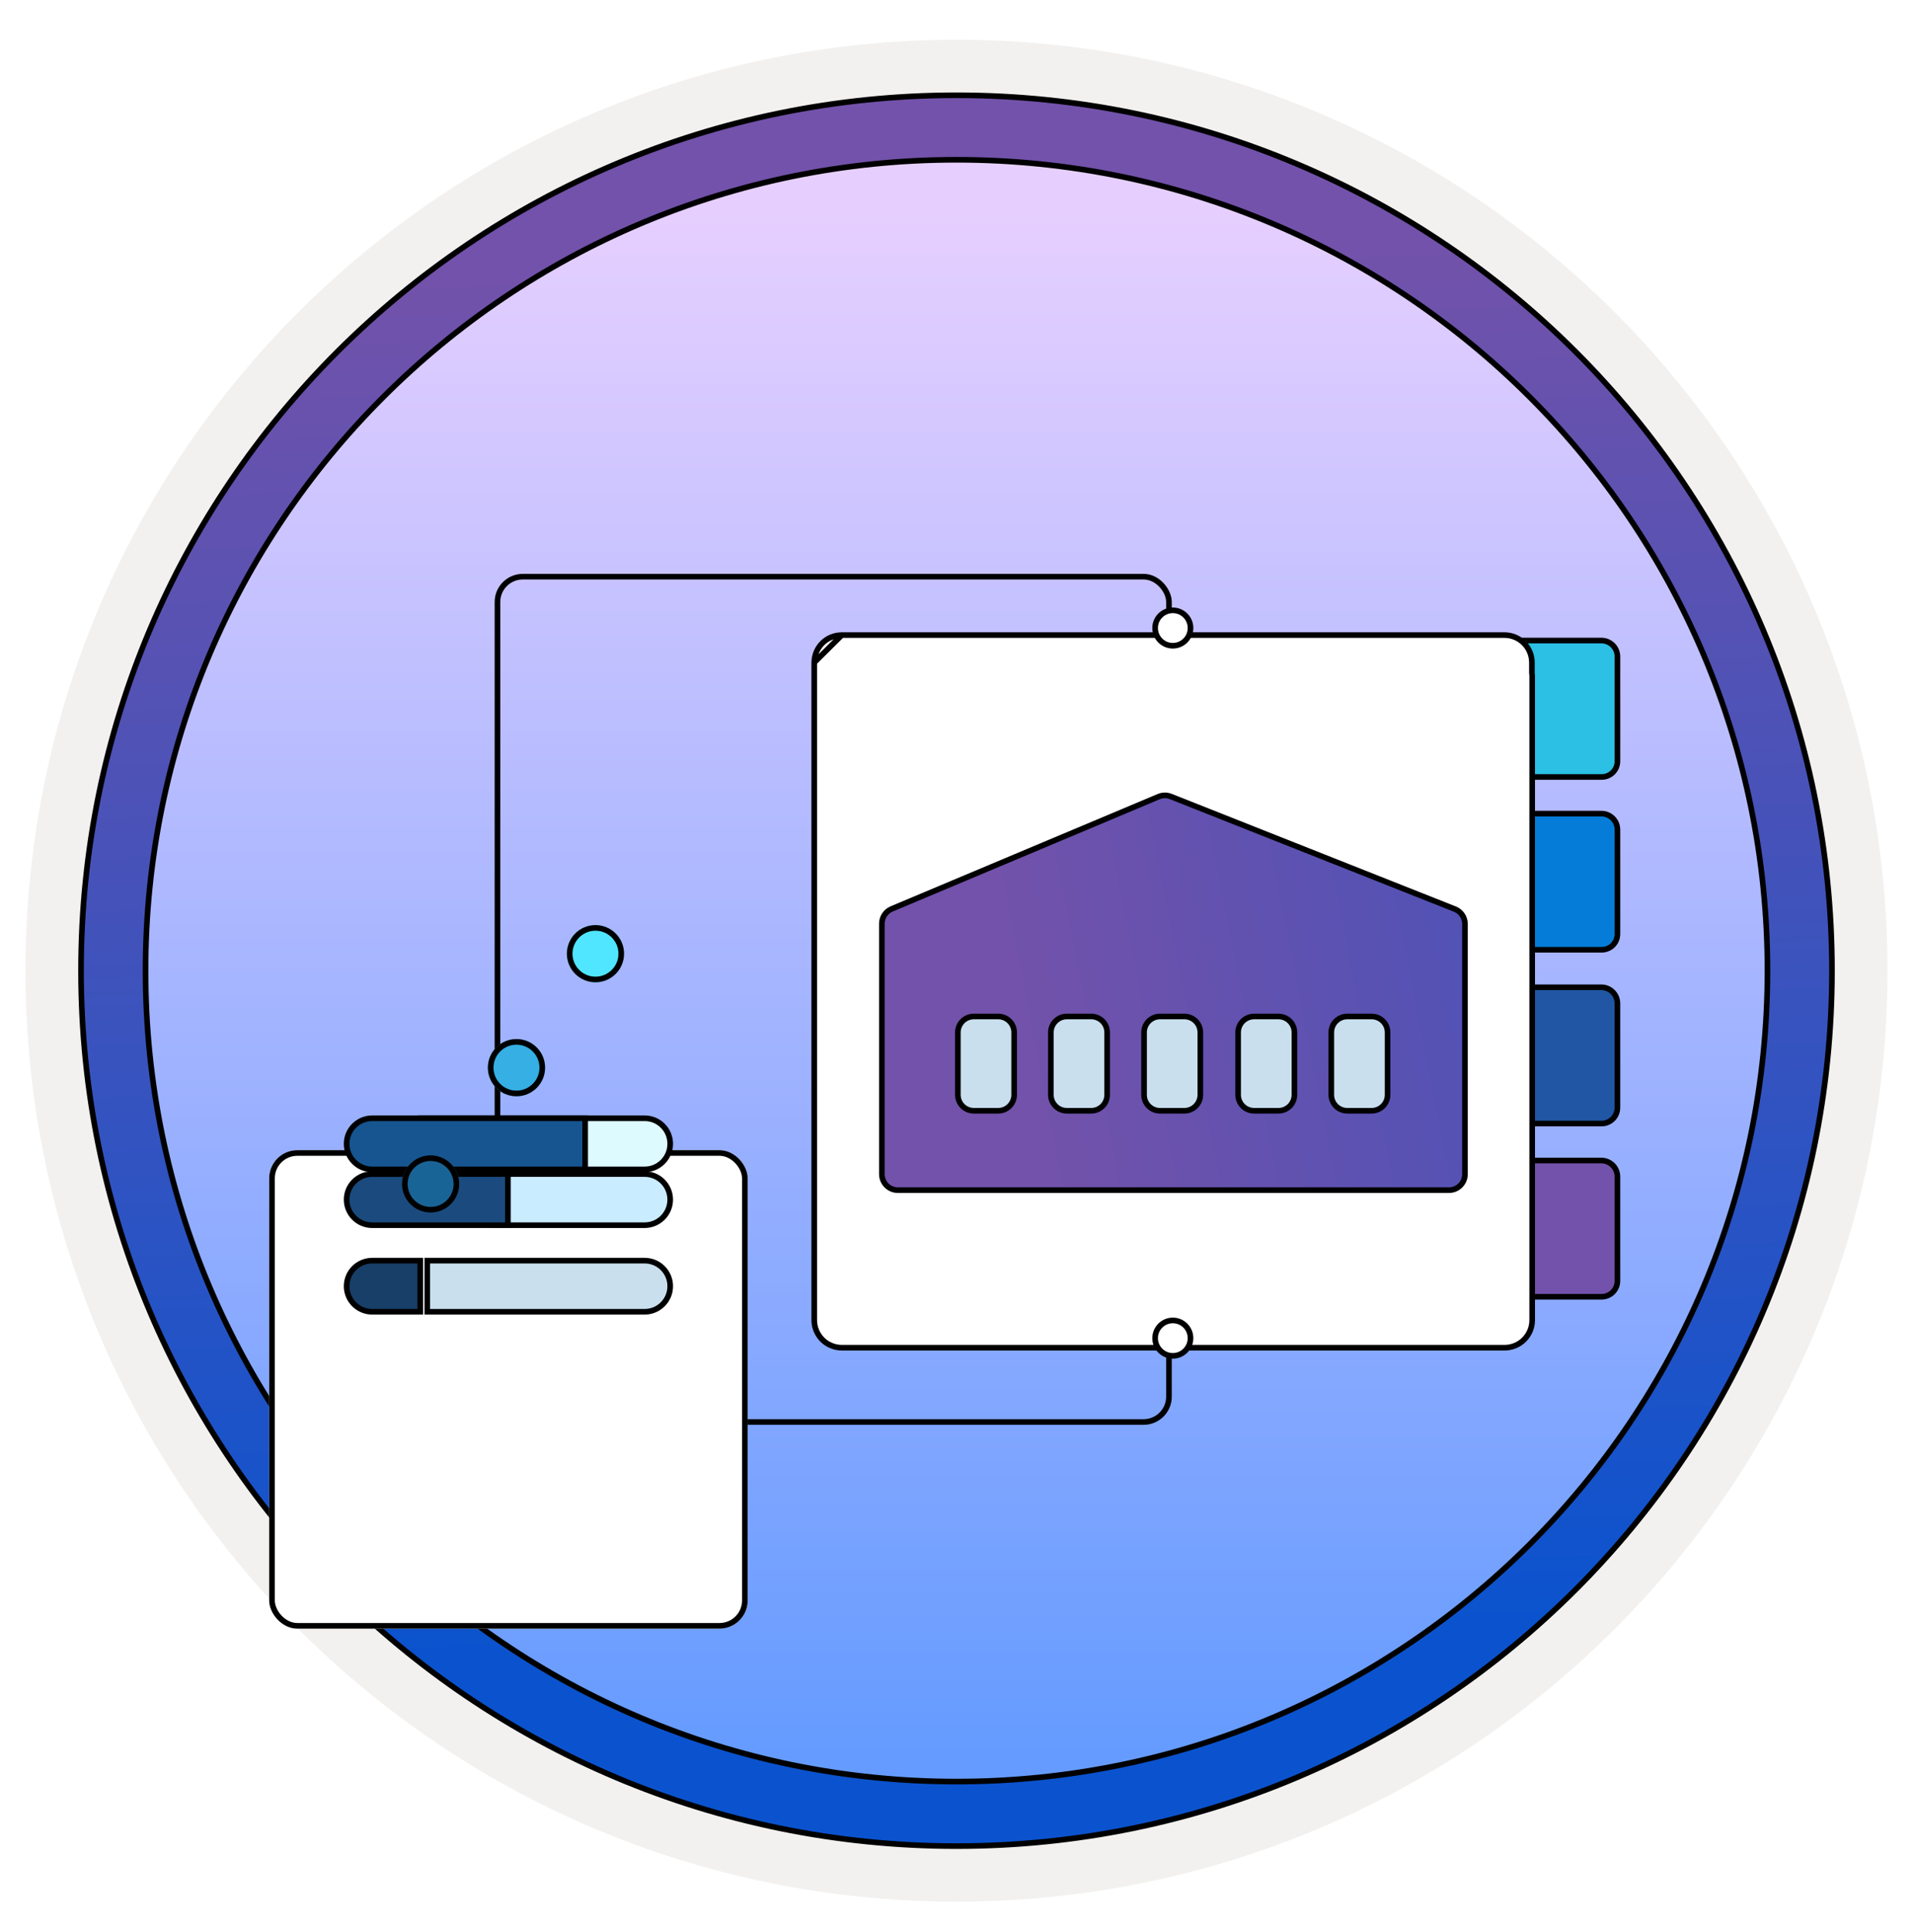
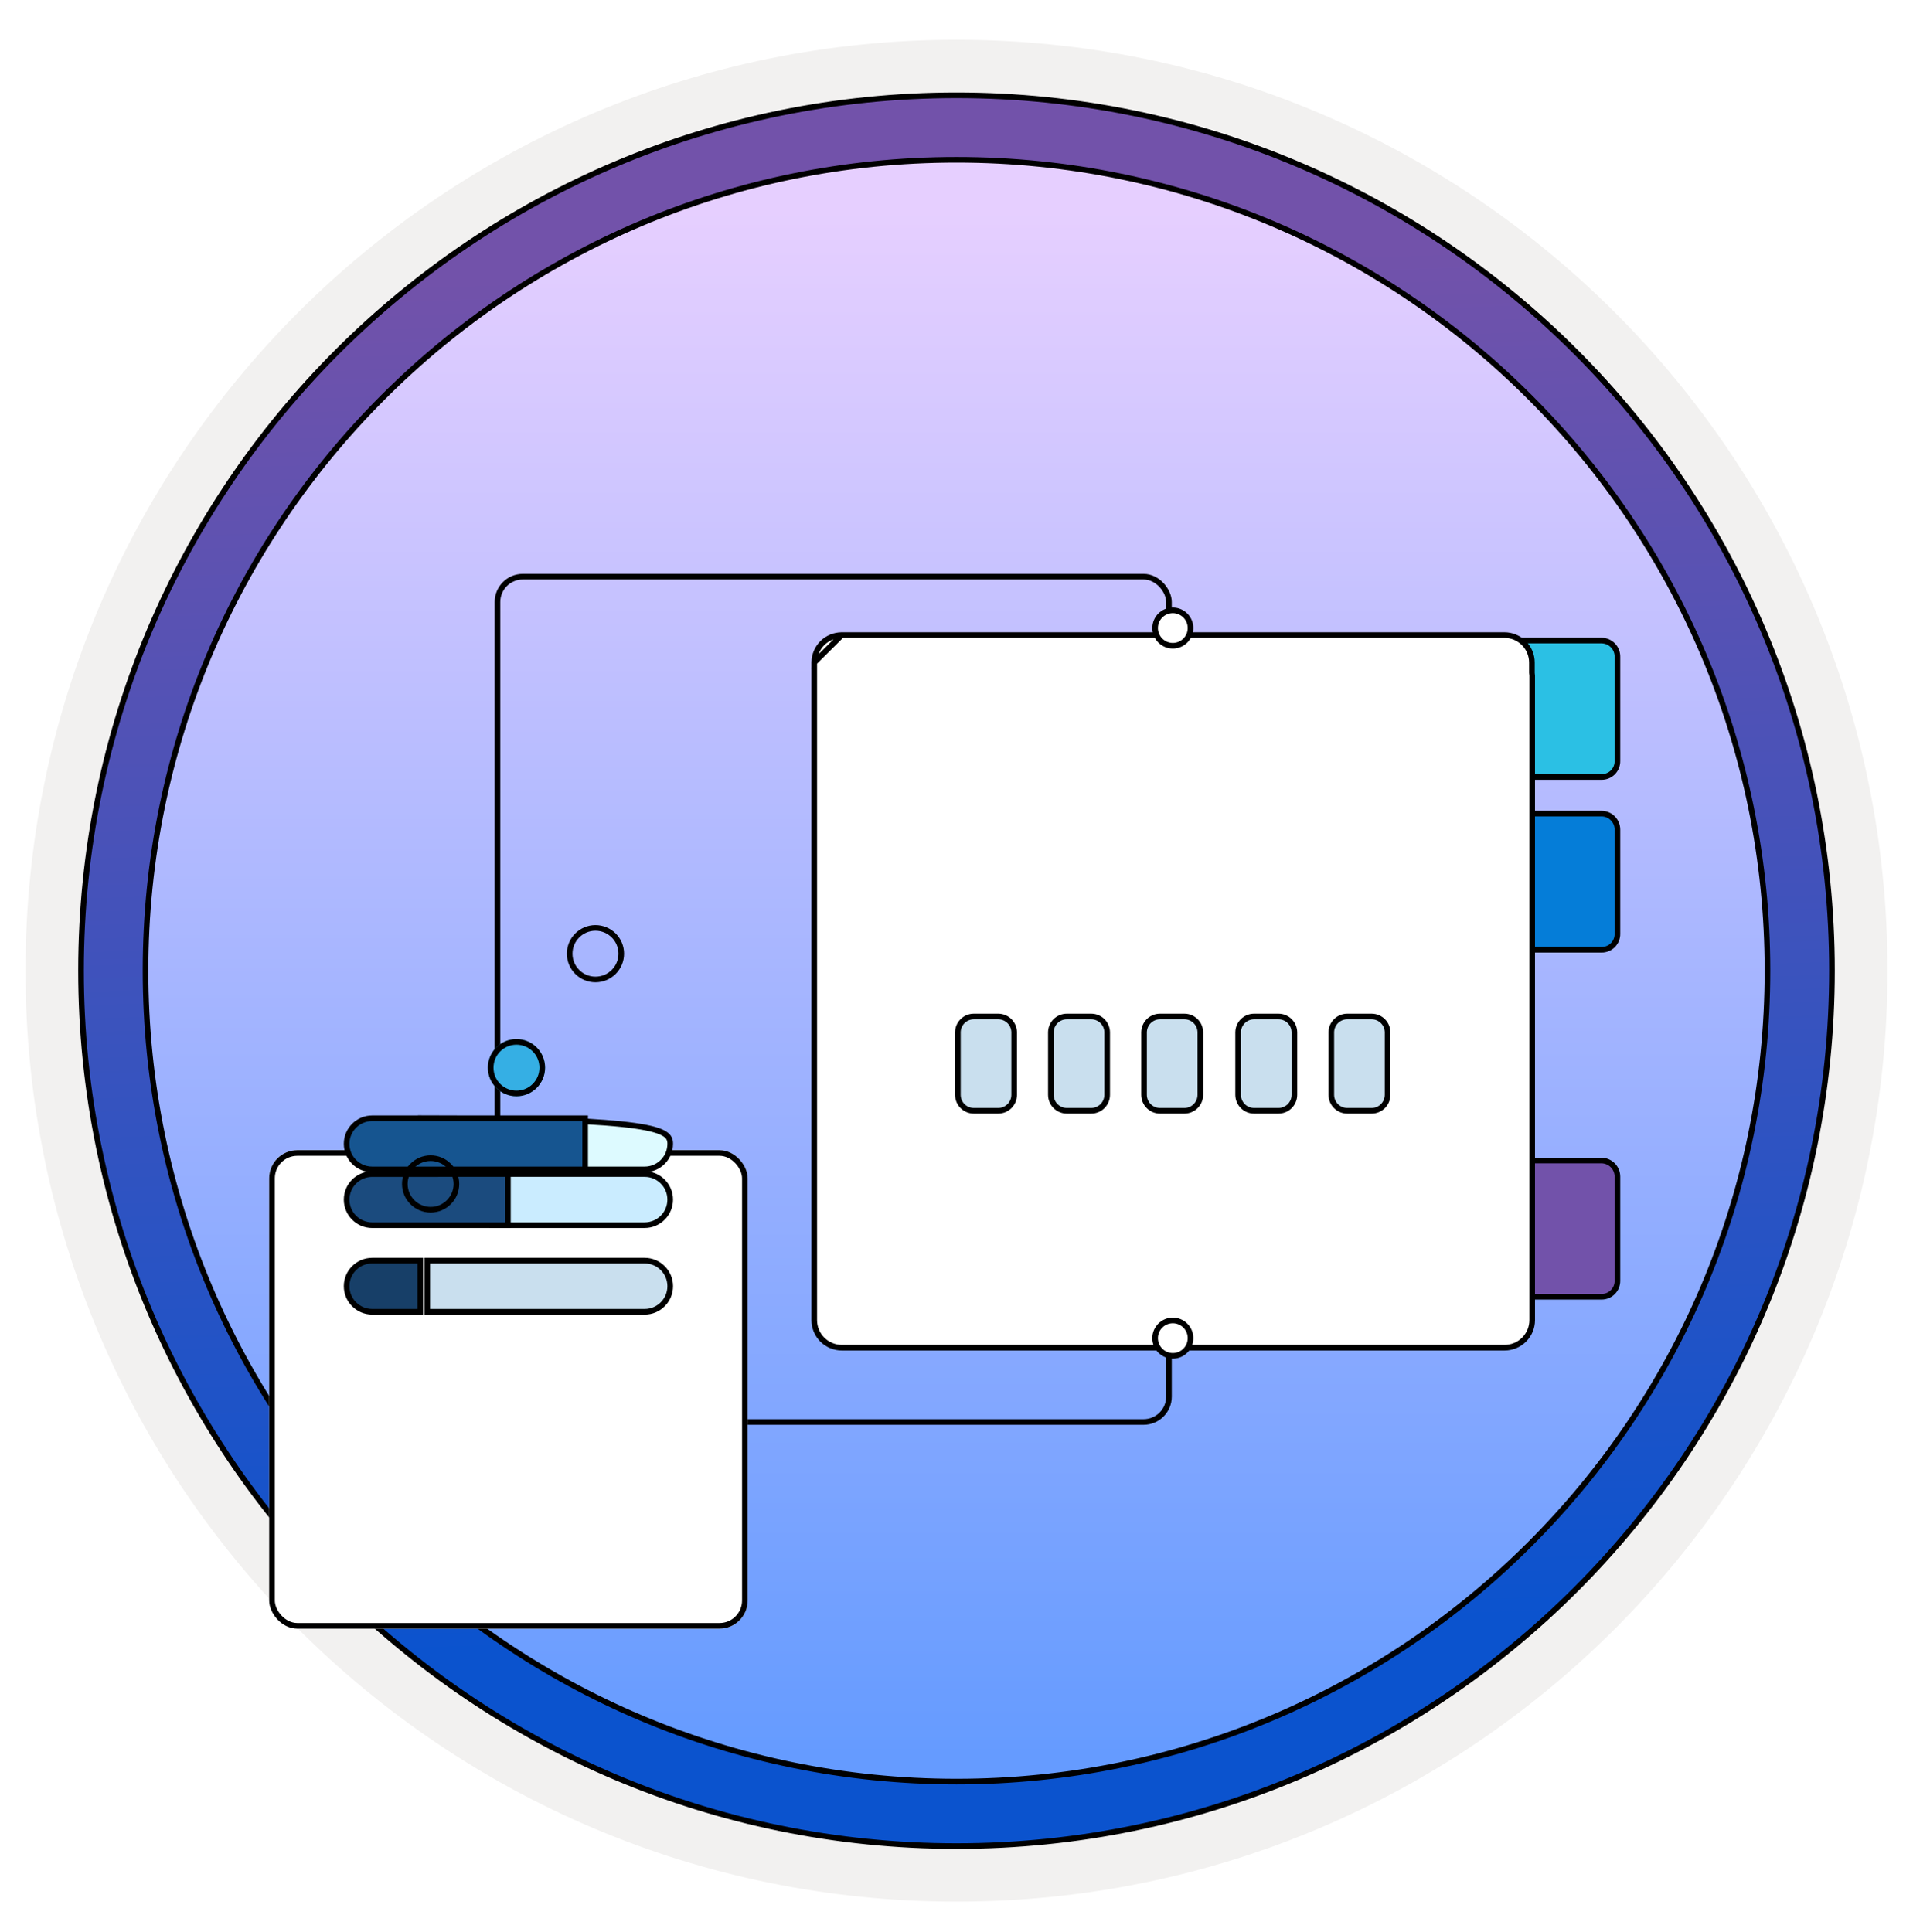
<svg xmlns="http://www.w3.org/2000/svg" width="102" height="103" viewBox="0 0 102 103" fill="none">
  <g clip-path="url(#clip0_2228_1850)">
    <path d="M51 98.57C25.15 98.57 4.19 77.62 4.19 51.76C4.19 25.9 25.15 4.95 51 4.95C76.85 4.95 97.81 25.91 97.81 51.76C97.81 77.61 76.85 98.57 51 98.57Z" fill="url(#paint0_linear_2228_1850)" />
    <path fill-rule="evenodd" clip-rule="evenodd" d="M96.9 51.76C96.9 77.11 76.35 97.66 51 97.66C25.65 97.66 5.1 77.11 5.1 51.76C5.1 26.41 25.65 5.86 51 5.86C76.35 5.86 96.9 26.41 96.9 51.76ZM51 2.12C78.42 2.12 100.64 24.34 100.64 51.76C100.64 79.18 78.41 101.4 51 101.4C23.58 101.4 1.36 79.17 1.36 51.76C1.36 24.34 23.58 2.12 51 2.12Z" fill="#F2F1F0" />
    <path d="M51 95C74.883 95 94.24 75.642 94.24 51.76C94.24 27.877 74.883 8.52 51 8.52C27.117 8.52 7.76 27.877 7.76 51.76C7.76 75.642 27.117 95 51 95ZM51 5.08C76.777 5.08 97.68 25.983 97.68 51.76C97.68 77.537 76.777 98.44 51 98.44C25.223 98.44 4.32 77.537 4.32 51.76C4.32 25.983 25.213 5.08 51 5.08Z" fill="url(#paint1_linear_2228_1850)" stroke="black" stroke-width="0.3" />
    <rect x="26.525" y="30.75" width="35.803" height="45.075" rx="1.35" stroke="black" stroke-width="0.3" />
    <path d="M80.44 64.87H67.878V65.957H80.44V64.87Z" fill="white" />
    <path d="M80.44 55.751H67.878V56.838H80.44V55.751Z" fill="white" />
    <path d="M80.44 46.623H67.878V47.71H80.44V46.623Z" fill="white" />
    <path d="M80.44 37.486H67.878V38.573H80.44V37.486Z" fill="white" />
    <path d="M85.397 41.431H85.396H76.314C76.202 41.431 76.092 41.408 75.988 41.366C75.885 41.323 75.791 41.26 75.712 41.181C75.632 41.102 75.57 41.008 75.527 40.904C75.484 40.801 75.462 40.69 75.462 40.578V35.008C75.462 34.897 75.484 34.786 75.527 34.682C75.57 34.579 75.632 34.485 75.712 34.406C75.791 34.327 75.885 34.264 75.988 34.221C76.092 34.178 76.202 34.156 76.314 34.156H85.395C85.507 34.157 85.618 34.18 85.722 34.224C85.825 34.269 85.919 34.333 85.998 34.413C86.076 34.493 86.138 34.588 86.18 34.693C86.221 34.798 86.242 34.91 86.24 35.022L86.24 35.022V35.024V40.578H86.24L86.24 40.581C86.242 40.692 86.221 40.803 86.18 40.907C86.138 41.01 86.076 41.104 85.998 41.183C85.919 41.262 85.826 41.325 85.722 41.367C85.619 41.41 85.508 41.431 85.397 41.431Z" fill="#2BC0E4" stroke="black" stroke-width="0.3" />
-     <path d="M86.24 59.059L86.24 59.06C86.241 59.172 86.22 59.282 86.178 59.385C86.136 59.488 86.073 59.582 85.995 59.662C85.916 59.741 85.823 59.803 85.72 59.846C85.617 59.889 85.507 59.911 85.396 59.911H76.314C76.202 59.911 76.092 59.889 75.988 59.846C75.885 59.803 75.791 59.741 75.712 59.661C75.632 59.583 75.57 59.489 75.527 59.385C75.484 59.282 75.462 59.171 75.462 59.059V53.497C75.462 53.385 75.484 53.274 75.527 53.171C75.57 53.067 75.632 52.973 75.712 52.894C75.791 52.815 75.885 52.752 75.988 52.709C76.092 52.667 76.202 52.645 76.314 52.645H85.394C85.621 52.648 85.837 52.742 85.995 52.904C86.154 53.066 86.242 53.284 86.24 53.511V53.512L86.24 59.059Z" fill="#2056A3" stroke="black" stroke-width="0.3" />
    <path d="M85.397 50.644H85.396H76.314C76.202 50.644 76.092 50.621 75.988 50.579C75.885 50.536 75.791 50.473 75.712 50.394C75.632 50.315 75.57 50.221 75.527 50.117C75.484 50.014 75.462 49.903 75.462 49.791V44.237C75.462 44.125 75.484 44.015 75.527 43.911C75.57 43.807 75.632 43.714 75.712 43.635C75.791 43.555 75.885 43.492 75.988 43.45C76.092 43.407 76.202 43.385 76.314 43.385H85.395C85.62 43.387 85.834 43.477 85.992 43.637C86.151 43.797 86.24 44.012 86.24 44.237V49.791H86.24L86.24 49.794C86.242 49.905 86.221 50.016 86.18 50.12C86.138 50.223 86.076 50.317 85.998 50.396C85.919 50.475 85.826 50.538 85.722 50.58C85.619 50.623 85.508 50.644 85.397 50.644Z" fill="#057DD8" stroke="black" stroke-width="0.3" />
    <path d="M86.24 68.296L86.24 68.297C86.241 68.408 86.22 68.519 86.178 68.622C86.136 68.725 86.073 68.819 85.995 68.898C85.916 68.978 85.823 69.041 85.72 69.083C85.618 69.126 85.507 69.148 85.396 69.148H76.314C76.202 69.148 76.091 69.126 75.988 69.083C75.885 69.04 75.791 68.977 75.712 68.898C75.632 68.819 75.57 68.725 75.527 68.622C75.484 68.519 75.462 68.407 75.462 68.296V62.733C75.462 62.622 75.484 62.511 75.527 62.408C75.57 62.304 75.633 62.21 75.712 62.131C75.79 62.052 75.885 61.989 75.988 61.946C76.091 61.904 76.202 61.882 76.314 61.882H85.394C85.62 61.886 85.835 61.978 85.993 62.138C86.151 62.299 86.24 62.516 86.24 62.742V62.742L86.24 68.296Z" fill="#7252AA" stroke="black" stroke-width="0.3" />
    <path d="M43.415 35.326H43.415C43.418 34.938 43.573 34.566 43.849 34.291C44.124 34.018 44.498 33.864 44.886 33.864L43.415 35.326ZM43.415 35.326V35.327V70.393C43.415 70.586 43.453 70.777 43.527 70.956C43.601 71.134 43.71 71.296 43.846 71.433C43.983 71.57 44.145 71.678 44.324 71.751C44.502 71.825 44.693 71.864 44.886 71.864H80.224C80.417 71.864 80.609 71.825 80.787 71.751C80.966 71.677 81.127 71.57 81.264 71.433C81.4 71.296 81.509 71.134 81.583 70.956C81.657 70.777 81.695 70.586 81.695 70.393V36.023C81.695 35.988 81.691 35.954 81.684 35.92C81.681 35.907 81.68 35.894 81.68 35.881V35.327C81.68 34.939 81.525 34.567 81.251 34.292C80.977 34.018 80.604 33.864 80.216 33.864H44.886L43.415 35.326Z" fill="white" stroke="black" stroke-width="0.3" />
-     <path d="M77.261 63.462H47.871C47.401 63.462 47.021 63.081 47.021 62.612V49.251C47.021 48.909 47.226 48.6 47.541 48.467L61.782 42.478C61.987 42.392 62.218 42.389 62.424 42.471L77.574 48.476C77.898 48.604 78.111 48.917 78.111 49.266V62.612C78.111 63.081 77.73 63.462 77.261 63.462Z" fill="url(#paint2_linear_2228_1850)" stroke="black" stroke-width="0.3" />
    <path d="M53.224 59.229H51.923C51.454 59.229 51.073 58.849 51.073 58.379V55.052C51.073 54.583 51.454 54.202 51.923 54.202H53.224C53.693 54.202 54.074 54.583 54.074 55.052V58.379C54.074 58.849 53.693 59.229 53.224 59.229Z" fill="#C9DFEE" stroke="black" stroke-width="0.3" />
    <path d="M63.151 59.229H61.85C61.38 59.229 61 58.849 61 58.379V55.052C61 54.583 61.38 54.202 61.85 54.202H63.151C63.62 54.202 64.001 54.583 64.001 55.052V58.379C64.001 58.849 63.62 59.229 63.151 59.229Z" fill="#C9DFEE" stroke="black" stroke-width="0.3" />
    <path d="M58.183 59.229H56.882C56.413 59.229 56.032 58.849 56.032 58.379V55.052C56.032 54.583 56.413 54.202 56.882 54.202H58.183C58.653 54.202 59.033 54.583 59.033 55.052V58.379C59.033 58.849 58.653 59.229 58.183 59.229Z" fill="#C9DFEE" stroke="black" stroke-width="0.3" />
    <path d="M68.167 59.229H66.867C66.397 59.229 66.016 58.849 66.016 58.379V55.052C66.016 54.583 66.397 54.202 66.867 54.202H68.167C68.637 54.202 69.017 54.583 69.017 55.052V58.379C69.017 58.849 68.637 59.229 68.167 59.229Z" fill="#C9DFEE" stroke="black" stroke-width="0.3" />
    <path d="M73.135 59.229H71.834C71.365 59.229 70.984 58.849 70.984 58.379V55.052C70.984 54.583 71.365 54.202 71.834 54.202H73.135C73.604 54.202 73.985 54.583 73.985 55.052V58.379C73.985 58.849 73.604 59.229 73.135 59.229Z" fill="#C9DFEE" stroke="black" stroke-width="0.3" />
    <g filter="url(#filter0_ddddd_2228_1850)">
      <rect x="14.353" y="40.331" width="25.513" height="25.513" rx="1.5" fill="white" />
      <rect x="14.503" y="40.481" width="25.213" height="25.213" rx="1.35" stroke="black" stroke-width="0.3" />
    </g>
    <g filter="url(#filter1_ddddd_2228_1850)">
-       <path d="M34.373 48.3H22.434V45.573H34.373C35.126 45.573 35.736 46.183 35.736 46.936C35.736 47.689 35.126 48.3 34.373 48.3Z" fill="#DDFAFF" stroke="black" stroke-width="0.3" />
+       <path d="M34.373 48.3H22.434V45.573C35.126 45.573 35.736 46.183 35.736 46.936C35.736 47.689 35.126 48.3 34.373 48.3Z" fill="#DDFAFF" stroke="black" stroke-width="0.3" />
      <path d="M31.2 45.573V48.3H19.846C19.093 48.3 18.482 47.689 18.482 46.936C18.482 46.183 19.093 45.573 19.846 45.573H31.2Z" fill="#165590" stroke="black" stroke-width="0.3" />
    </g>
    <g filter="url(#filter2_ddddd_2228_1850)">
      <path d="M34.372 54.398H26.256V51.671H34.372C35.125 51.671 35.735 52.281 35.735 53.034C35.735 53.787 35.125 54.398 34.372 54.398Z" fill="#CAECFF" stroke="black" stroke-width="0.3" />
      <path d="M27.082 51.671V54.398L19.846 54.399C19.093 54.399 18.482 53.788 18.482 53.035C18.482 52.282 19.092 51.672 19.845 51.672L27.082 51.671Z" fill="#1B4B7E" stroke="black" stroke-width="0.3" />
    </g>
    <g filter="url(#filter3_ddddd_2228_1850)">
      <path d="M34.373 60.577H22.782V57.85H34.373C35.126 57.85 35.736 58.46 35.736 59.213C35.736 59.966 35.126 60.577 34.373 60.577Z" fill="#C9DFEE" stroke="black" stroke-width="0.3" />
      <path d="M22.408 60.577L19.846 60.577C19.093 60.577 18.482 59.966 18.482 59.213C18.482 58.46 19.093 57.85 19.846 57.85L22.408 57.85V60.577Z" fill="#173F68" stroke="black" stroke-width="0.3" />
    </g>
    <g filter="url(#filter4_dddddi_2228_1850)">
      <circle cx="27.226" cy="53.026" r="1.525" fill="#35AFE4" />
      <circle cx="27.226" cy="53.026" r="1.375" stroke="black" stroke-width="0.3" />
    </g>
    <g filter="url(#filter5_dddddi_2228_1850)">
-       <circle cx="22.648" cy="59.227" r="1.525" fill="#196497" />
      <circle cx="22.648" cy="59.227" r="1.375" stroke="black" stroke-width="0.3" />
    </g>
    <g filter="url(#filter6_dddddi_2228_1850)">
-       <circle cx="31.438" cy="46.949" r="1.525" fill="#50E6FF" />
      <circle cx="31.438" cy="46.949" r="1.375" stroke="black" stroke-width="0.3" />
    </g>
    <circle cx="62.534" cy="33.489" r="0.944" fill="white" stroke="black" stroke-width="0.3" />
    <circle cx="62.534" cy="71.354" r="0.944" fill="white" stroke="black" stroke-width="0.3" />
  </g>
  <defs>
    <filter id="filter0_ddddd_2228_1850" x="10.353" y="39.331" width="33.513" height="41.513" filterUnits="userSpaceOnUse" color-interpolation-filters="sRGB">
      <feFlood flood-opacity="0" result="BackgroundImageFix" />
      <feColorMatrix in="SourceAlpha" type="matrix" values="0 0 0 0 0 0 0 0 0 0 0 0 0 0 0 0 0 0 127 0" result="hardAlpha" />
      <feOffset />
      <feColorMatrix type="matrix" values="0 0 0 0 0 0 0 0 0 0 0 0 0 0 0 0 0 0 0.1 0" />
      <feBlend mode="normal" in2="BackgroundImageFix" result="effect1_dropShadow_2228_1850" />
      <feColorMatrix in="SourceAlpha" type="matrix" values="0 0 0 0 0 0 0 0 0 0 0 0 0 0 0 0 0 0 127 0" result="hardAlpha" />
      <feOffset dy="1" />
      <feGaussianBlur stdDeviation="1" />
      <feColorMatrix type="matrix" values="0 0 0 0 0 0 0 0 0 0 0 0 0 0 0 0 0 0 0.1 0" />
      <feBlend mode="normal" in2="effect1_dropShadow_2228_1850" result="effect2_dropShadow_2228_1850" />
      <feColorMatrix in="SourceAlpha" type="matrix" values="0 0 0 0 0 0 0 0 0 0 0 0 0 0 0 0 0 0 127 0" result="hardAlpha" />
      <feOffset dy="3" />
      <feGaussianBlur stdDeviation="1.5" />
      <feColorMatrix type="matrix" values="0 0 0 0 0 0 0 0 0 0 0 0 0 0 0 0 0 0 0.09 0" />
      <feBlend mode="normal" in2="effect2_dropShadow_2228_1850" result="effect3_dropShadow_2228_1850" />
      <feColorMatrix in="SourceAlpha" type="matrix" values="0 0 0 0 0 0 0 0 0 0 0 0 0 0 0 0 0 0 127 0" result="hardAlpha" />
      <feOffset dy="6" />
      <feGaussianBlur stdDeviation="2" />
      <feColorMatrix type="matrix" values="0 0 0 0 0 0 0 0 0 0 0 0 0 0 0 0 0 0 0.05 0" />
      <feBlend mode="normal" in2="effect3_dropShadow_2228_1850" result="effect4_dropShadow_2228_1850" />
      <feColorMatrix in="SourceAlpha" type="matrix" values="0 0 0 0 0 0 0 0 0 0 0 0 0 0 0 0 0 0 127 0" result="hardAlpha" />
      <feOffset dy="11" />
      <feGaussianBlur stdDeviation="2" />
      <feColorMatrix type="matrix" values="0 0 0 0 0 0 0 0 0 0 0 0 0 0 0 0 0 0 0.01 0" />
      <feBlend mode="normal" in2="effect4_dropShadow_2228_1850" result="effect5_dropShadow_2228_1850" />
      <feBlend mode="normal" in="SourceGraphic" in2="effect5_dropShadow_2228_1850" result="shape" />
    </filter>
    <filter id="filter1_ddddd_2228_1850" x="15.209" y="43.861" width="23.801" height="15.521" filterUnits="userSpaceOnUse" color-interpolation-filters="sRGB">
      <feFlood flood-opacity="0" result="BackgroundImageFix" />
      <feColorMatrix in="SourceAlpha" type="matrix" values="0 0 0 0 0 0 0 0 0 0 0 0 0 0 0 0 0 0 127 0" result="hardAlpha" />
      <feOffset />
      <feColorMatrix type="matrix" values="0 0 0 0 0 0 0 0 0 0 0 0 0 0 0 0 0 0 0.1 0" />
      <feBlend mode="normal" in2="BackgroundImageFix" result="effect1_dropShadow_2228_1850" />
      <feColorMatrix in="SourceAlpha" type="matrix" values="0 0 0 0 0 0 0 0 0 0 0 0 0 0 0 0 0 0 127 0" result="hardAlpha" />
      <feOffset />
      <feGaussianBlur stdDeviation="0.781" />
      <feColorMatrix type="matrix" values="0 0 0 0 0 0 0 0 0 0 0 0 0 0 0 0 0 0 0.1 0" />
      <feBlend mode="normal" in2="effect1_dropShadow_2228_1850" result="effect2_dropShadow_2228_1850" />
      <feColorMatrix in="SourceAlpha" type="matrix" values="0 0 0 0 0 0 0 0 0 0 0 0 0 0 0 0 0 0 127 0" result="hardAlpha" />
      <feOffset dy="1.562" />
      <feGaussianBlur stdDeviation="0.781" />
      <feColorMatrix type="matrix" values="0 0 0 0 0 0 0 0 0 0 0 0 0 0 0 0 0 0 0.09 0" />
      <feBlend mode="normal" in2="effect2_dropShadow_2228_1850" result="effect3_dropShadow_2228_1850" />
      <feColorMatrix in="SourceAlpha" type="matrix" values="0 0 0 0 0 0 0 0 0 0 0 0 0 0 0 0 0 0 127 0" result="hardAlpha" />
      <feOffset dy="4.685" />
      <feGaussianBlur stdDeviation="1.562" />
      <feColorMatrix type="matrix" values="0 0 0 0 0 0 0 0 0 0 0 0 0 0 0 0 0 0 0.05 0" />
      <feBlend mode="normal" in2="effect3_dropShadow_2228_1850" result="effect4_dropShadow_2228_1850" />
      <feColorMatrix in="SourceAlpha" type="matrix" values="0 0 0 0 0 0 0 0 0 0 0 0 0 0 0 0 0 0 127 0" result="hardAlpha" />
      <feOffset dy="7.809" />
      <feGaussianBlur stdDeviation="1.562" />
      <feColorMatrix type="matrix" values="0 0 0 0 0 0 0 0 0 0 0 0 0 0 0 0 0 0 0.01 0" />
      <feBlend mode="normal" in2="effect4_dropShadow_2228_1850" result="effect5_dropShadow_2228_1850" />
      <feBlend mode="normal" in="SourceGraphic" in2="effect5_dropShadow_2228_1850" result="shape" />
    </filter>
    <filter id="filter2_ddddd_2228_1850" x="16.77" y="49.959" width="20.677" height="12.399" filterUnits="userSpaceOnUse" color-interpolation-filters="sRGB">
      <feFlood flood-opacity="0" result="BackgroundImageFix" />
      <feColorMatrix in="SourceAlpha" type="matrix" values="0 0 0 0 0 0 0 0 0 0 0 0 0 0 0 0 0 0 127 0" result="hardAlpha" />
      <feOffset />
      <feColorMatrix type="matrix" values="0 0 0 0 0 0 0 0 0 0 0 0 0 0 0 0 0 0 0.1 0" />
      <feBlend mode="normal" in2="BackgroundImageFix" result="effect1_dropShadow_2228_1850" />
      <feColorMatrix in="SourceAlpha" type="matrix" values="0 0 0 0 0 0 0 0 0 0 0 0 0 0 0 0 0 0 127 0" result="hardAlpha" />
      <feOffset />
      <feGaussianBlur stdDeviation="0.781" />
      <feColorMatrix type="matrix" values="0 0 0 0 0 0 0 0 0 0 0 0 0 0 0 0 0 0 0.1 0" />
      <feBlend mode="normal" in2="effect1_dropShadow_2228_1850" result="effect2_dropShadow_2228_1850" />
      <feColorMatrix in="SourceAlpha" type="matrix" values="0 0 0 0 0 0 0 0 0 0 0 0 0 0 0 0 0 0 127 0" result="hardAlpha" />
      <feOffset dy="1.562" />
      <feGaussianBlur stdDeviation="0.781" />
      <feColorMatrix type="matrix" values="0 0 0 0 0 0 0 0 0 0 0 0 0 0 0 0 0 0 0.09 0" />
      <feBlend mode="normal" in2="effect2_dropShadow_2228_1850" result="effect3_dropShadow_2228_1850" />
      <feColorMatrix in="SourceAlpha" type="matrix" values="0 0 0 0 0 0 0 0 0 0 0 0 0 0 0 0 0 0 127 0" result="hardAlpha" />
      <feOffset dy="3.124" />
      <feGaussianBlur stdDeviation="0.781" />
      <feColorMatrix type="matrix" values="0 0 0 0 0 0 0 0 0 0 0 0 0 0 0 0 0 0 0.05 0" />
      <feBlend mode="normal" in2="effect3_dropShadow_2228_1850" result="effect4_dropShadow_2228_1850" />
      <feColorMatrix in="SourceAlpha" type="matrix" values="0 0 0 0 0 0 0 0 0 0 0 0 0 0 0 0 0 0 127 0" result="hardAlpha" />
      <feOffset dy="6.247" />
      <feGaussianBlur stdDeviation="0.781" />
      <feColorMatrix type="matrix" values="0 0 0 0 0 0 0 0 0 0 0 0 0 0 0 0 0 0 0.01 0" />
      <feBlend mode="normal" in2="effect4_dropShadow_2228_1850" result="effect5_dropShadow_2228_1850" />
      <feBlend mode="normal" in="SourceGraphic" in2="effect5_dropShadow_2228_1850" result="shape" />
    </filter>
    <filter id="filter3_ddddd_2228_1850" x="16.77" y="57.7" width="20.678" height="9.274" filterUnits="userSpaceOnUse" color-interpolation-filters="sRGB">
      <feFlood flood-opacity="0" result="BackgroundImageFix" />
      <feColorMatrix in="SourceAlpha" type="matrix" values="0 0 0 0 0 0 0 0 0 0 0 0 0 0 0 0 0 0 127 0" result="hardAlpha" />
      <feOffset />
      <feColorMatrix type="matrix" values="0 0 0 0 0 0 0 0 0 0 0 0 0 0 0 0 0 0 0.1 0" />
      <feBlend mode="normal" in2="BackgroundImageFix" result="effect1_dropShadow_2228_1850" />
      <feColorMatrix in="SourceAlpha" type="matrix" values="0 0 0 0 0 0 0 0 0 0 0 0 0 0 0 0 0 0 127 0" result="hardAlpha" />
      <feOffset />
      <feColorMatrix type="matrix" values="0 0 0 0 0 0 0 0 0 0 0 0 0 0 0 0 0 0 0.1 0" />
      <feBlend mode="normal" in2="effect1_dropShadow_2228_1850" result="effect2_dropShadow_2228_1850" />
      <feColorMatrix in="SourceAlpha" type="matrix" values="0 0 0 0 0 0 0 0 0 0 0 0 0 0 0 0 0 0 127 0" result="hardAlpha" />
      <feOffset dy="1.562" />
      <feGaussianBlur stdDeviation="0.781" />
      <feColorMatrix type="matrix" values="0 0 0 0 0 0 0 0 0 0 0 0 0 0 0 0 0 0 0.09 0" />
      <feBlend mode="normal" in2="effect2_dropShadow_2228_1850" result="effect3_dropShadow_2228_1850" />
      <feColorMatrix in="SourceAlpha" type="matrix" values="0 0 0 0 0 0 0 0 0 0 0 0 0 0 0 0 0 0 127 0" result="hardAlpha" />
      <feOffset dy="3.124" />
      <feGaussianBlur stdDeviation="0.781" />
      <feColorMatrix type="matrix" values="0 0 0 0 0 0 0 0 0 0 0 0 0 0 0 0 0 0 0.05 0" />
      <feBlend mode="normal" in2="effect3_dropShadow_2228_1850" result="effect4_dropShadow_2228_1850" />
      <feColorMatrix in="SourceAlpha" type="matrix" values="0 0 0 0 0 0 0 0 0 0 0 0 0 0 0 0 0 0 127 0" result="hardAlpha" />
      <feOffset dy="4.685" />
      <feGaussianBlur stdDeviation="0.781" />
      <feColorMatrix type="matrix" values="0 0 0 0 0 0 0 0 0 0 0 0 0 0 0 0 0 0 0.01 0" />
      <feBlend mode="normal" in2="effect4_dropShadow_2228_1850" result="effect5_dropShadow_2228_1850" />
      <feBlend mode="normal" in="SourceGraphic" in2="effect5_dropShadow_2228_1850" result="shape" />
    </filter>
    <filter id="filter4_dddddi_2228_1850" x="24.139" y="49.939" width="6.174" height="7.736" filterUnits="userSpaceOnUse" color-interpolation-filters="sRGB">
      <feFlood flood-opacity="0" result="BackgroundImageFix" />
      <feColorMatrix in="SourceAlpha" type="matrix" values="0 0 0 0 0 0 0 0 0 0 0 0 0 0 0 0 0 0 127 0" result="hardAlpha" />
      <feOffset />
      <feColorMatrix type="matrix" values="0 0 0 0 0 0 0 0 0 0 0 0 0 0 0 0 0 0 0.1 0" />
      <feBlend mode="normal" in2="BackgroundImageFix" result="effect1_dropShadow_2228_1850" />
      <feColorMatrix in="SourceAlpha" type="matrix" values="0 0 0 0 0 0 0 0 0 0 0 0 0 0 0 0 0 0 127 0" result="hardAlpha" />
      <feOffset />
      <feColorMatrix type="matrix" values="0 0 0 0 0 0 0 0 0 0 0 0 0 0 0 0 0 0 0.1 0" />
      <feBlend mode="normal" in2="effect1_dropShadow_2228_1850" result="effect2_dropShadow_2228_1850" />
      <feColorMatrix in="SourceAlpha" type="matrix" values="0 0 0 0 0 0 0 0 0 0 0 0 0 0 0 0 0 0 127 0" result="hardAlpha" />
      <feOffset />
      <feGaussianBlur stdDeviation="0.781" />
      <feColorMatrix type="matrix" values="0 0 0 0 0 0 0 0 0 0 0 0 0 0 0 0 0 0 0.09 0" />
      <feBlend mode="normal" in2="effect2_dropShadow_2228_1850" result="effect3_dropShadow_2228_1850" />
      <feColorMatrix in="SourceAlpha" type="matrix" values="0 0 0 0 0 0 0 0 0 0 0 0 0 0 0 0 0 0 127 0" result="hardAlpha" />
      <feOffset dy="1.562" />
      <feGaussianBlur stdDeviation="0.781" />
      <feColorMatrix type="matrix" values="0 0 0 0 0 0 0 0 0 0 0 0 0 0 0 0 0 0 0.05 0" />
      <feBlend mode="normal" in2="effect3_dropShadow_2228_1850" result="effect4_dropShadow_2228_1850" />
      <feColorMatrix in="SourceAlpha" type="matrix" values="0 0 0 0 0 0 0 0 0 0 0 0 0 0 0 0 0 0 127 0" result="hardAlpha" />
      <feOffset dy="1.562" />
      <feGaussianBlur stdDeviation="0.781" />
      <feColorMatrix type="matrix" values="0 0 0 0 0 0 0 0 0 0 0 0 0 0 0 0 0 0 0.01 0" />
      <feBlend mode="normal" in2="effect4_dropShadow_2228_1850" result="effect5_dropShadow_2228_1850" />
      <feBlend mode="normal" in="SourceGraphic" in2="effect5_dropShadow_2228_1850" result="shape" />
      <feColorMatrix in="SourceAlpha" type="matrix" values="0 0 0 0 0 0 0 0 0 0 0 0 0 0 0 0 0 0 127 0" result="hardAlpha" />
      <feOffset dx="0.312" dy="0.781" />
      <feGaussianBlur stdDeviation="0.39" />
      <feComposite in2="hardAlpha" operator="arithmetic" k2="-1" k3="1" />
      <feColorMatrix type="matrix" values="0 0 0 0 1 0 0 0 0 1 0 0 0 0 1 0 0 0 0.1 0" />
      <feBlend mode="normal" in2="shape" result="effect6_innerShadow_2228_1850" />
    </filter>
    <filter id="filter5_dddddi_2228_1850" x="19.561" y="56.14" width="6.174" height="7.736" filterUnits="userSpaceOnUse" color-interpolation-filters="sRGB">
      <feFlood flood-opacity="0" result="BackgroundImageFix" />
      <feColorMatrix in="SourceAlpha" type="matrix" values="0 0 0 0 0 0 0 0 0 0 0 0 0 0 0 0 0 0 127 0" result="hardAlpha" />
      <feOffset />
      <feColorMatrix type="matrix" values="0 0 0 0 0 0 0 0 0 0 0 0 0 0 0 0 0 0 0.1 0" />
      <feBlend mode="normal" in2="BackgroundImageFix" result="effect1_dropShadow_2228_1850" />
      <feColorMatrix in="SourceAlpha" type="matrix" values="0 0 0 0 0 0 0 0 0 0 0 0 0 0 0 0 0 0 127 0" result="hardAlpha" />
      <feOffset />
      <feColorMatrix type="matrix" values="0 0 0 0 0 0 0 0 0 0 0 0 0 0 0 0 0 0 0.1 0" />
      <feBlend mode="normal" in2="effect1_dropShadow_2228_1850" result="effect2_dropShadow_2228_1850" />
      <feColorMatrix in="SourceAlpha" type="matrix" values="0 0 0 0 0 0 0 0 0 0 0 0 0 0 0 0 0 0 127 0" result="hardAlpha" />
      <feOffset />
      <feGaussianBlur stdDeviation="0.781" />
      <feColorMatrix type="matrix" values="0 0 0 0 0 0 0 0 0 0 0 0 0 0 0 0 0 0 0.09 0" />
      <feBlend mode="normal" in2="effect2_dropShadow_2228_1850" result="effect3_dropShadow_2228_1850" />
      <feColorMatrix in="SourceAlpha" type="matrix" values="0 0 0 0 0 0 0 0 0 0 0 0 0 0 0 0 0 0 127 0" result="hardAlpha" />
      <feOffset dy="1.562" />
      <feGaussianBlur stdDeviation="0.781" />
      <feColorMatrix type="matrix" values="0 0 0 0 0 0 0 0 0 0 0 0 0 0 0 0 0 0 0.05 0" />
      <feBlend mode="normal" in2="effect3_dropShadow_2228_1850" result="effect4_dropShadow_2228_1850" />
      <feColorMatrix in="SourceAlpha" type="matrix" values="0 0 0 0 0 0 0 0 0 0 0 0 0 0 0 0 0 0 127 0" result="hardAlpha" />
      <feOffset dy="1.562" />
      <feGaussianBlur stdDeviation="0.781" />
      <feColorMatrix type="matrix" values="0 0 0 0 0 0 0 0 0 0 0 0 0 0 0 0 0 0 0.01 0" />
      <feBlend mode="normal" in2="effect4_dropShadow_2228_1850" result="effect5_dropShadow_2228_1850" />
      <feBlend mode="normal" in="SourceGraphic" in2="effect5_dropShadow_2228_1850" result="shape" />
      <feColorMatrix in="SourceAlpha" type="matrix" values="0 0 0 0 0 0 0 0 0 0 0 0 0 0 0 0 0 0 127 0" result="hardAlpha" />
      <feOffset dx="0.312" dy="0.781" />
      <feGaussianBlur stdDeviation="0.39" />
      <feComposite in2="hardAlpha" operator="arithmetic" k2="-1" k3="1" />
      <feColorMatrix type="matrix" values="0 0 0 0 1 0 0 0 0 1 0 0 0 0 1 0 0 0 0.1 0" />
      <feBlend mode="normal" in2="shape" result="effect6_innerShadow_2228_1850" />
    </filter>
    <filter id="filter6_dddddi_2228_1850" x="28.351" y="43.861" width="6.174" height="7.736" filterUnits="userSpaceOnUse" color-interpolation-filters="sRGB">
      <feFlood flood-opacity="0" result="BackgroundImageFix" />
      <feColorMatrix in="SourceAlpha" type="matrix" values="0 0 0 0 0 0 0 0 0 0 0 0 0 0 0 0 0 0 127 0" result="hardAlpha" />
      <feOffset />
      <feColorMatrix type="matrix" values="0 0 0 0 0 0 0 0 0 0 0 0 0 0 0 0 0 0 0.1 0" />
      <feBlend mode="normal" in2="BackgroundImageFix" result="effect1_dropShadow_2228_1850" />
      <feColorMatrix in="SourceAlpha" type="matrix" values="0 0 0 0 0 0 0 0 0 0 0 0 0 0 0 0 0 0 127 0" result="hardAlpha" />
      <feOffset />
      <feColorMatrix type="matrix" values="0 0 0 0 0 0 0 0 0 0 0 0 0 0 0 0 0 0 0.1 0" />
      <feBlend mode="normal" in2="effect1_dropShadow_2228_1850" result="effect2_dropShadow_2228_1850" />
      <feColorMatrix in="SourceAlpha" type="matrix" values="0 0 0 0 0 0 0 0 0 0 0 0 0 0 0 0 0 0 127 0" result="hardAlpha" />
      <feOffset />
      <feGaussianBlur stdDeviation="0.781" />
      <feColorMatrix type="matrix" values="0 0 0 0 0 0 0 0 0 0 0 0 0 0 0 0 0 0 0.09 0" />
      <feBlend mode="normal" in2="effect2_dropShadow_2228_1850" result="effect3_dropShadow_2228_1850" />
      <feColorMatrix in="SourceAlpha" type="matrix" values="0 0 0 0 0 0 0 0 0 0 0 0 0 0 0 0 0 0 127 0" result="hardAlpha" />
      <feOffset dy="1.562" />
      <feGaussianBlur stdDeviation="0.781" />
      <feColorMatrix type="matrix" values="0 0 0 0 0 0 0 0 0 0 0 0 0 0 0 0 0 0 0.05 0" />
      <feBlend mode="normal" in2="effect3_dropShadow_2228_1850" result="effect4_dropShadow_2228_1850" />
      <feColorMatrix in="SourceAlpha" type="matrix" values="0 0 0 0 0 0 0 0 0 0 0 0 0 0 0 0 0 0 127 0" result="hardAlpha" />
      <feOffset dy="1.562" />
      <feGaussianBlur stdDeviation="0.781" />
      <feColorMatrix type="matrix" values="0 0 0 0 0 0 0 0 0 0 0 0 0 0 0 0 0 0 0.01 0" />
      <feBlend mode="normal" in2="effect4_dropShadow_2228_1850" result="effect5_dropShadow_2228_1850" />
      <feBlend mode="normal" in="SourceGraphic" in2="effect5_dropShadow_2228_1850" result="shape" />
      <feColorMatrix in="SourceAlpha" type="matrix" values="0 0 0 0 0 0 0 0 0 0 0 0 0 0 0 0 0 0 127 0" result="hardAlpha" />
      <feOffset dx="0.312" dy="0.781" />
      <feGaussianBlur stdDeviation="0.39" />
      <feComposite in2="hardAlpha" operator="arithmetic" k2="-1" k3="1" />
      <feColorMatrix type="matrix" values="0 0 0 0 1 0 0 0 0 1 0 0 0 0 1 0 0 0 0.1 0" />
      <feBlend mode="normal" in2="shape" result="effect6_innerShadow_2228_1850" />
    </filter>
    <linearGradient id="paint0_linear_2228_1850" x1="51" y1="93.591" x2="51" y2="11.219" gradientUnits="userSpaceOnUse">
      <stop stop-color="#659BFF" />
      <stop offset="1" stop-color="#E6CFFF" />
    </linearGradient>
    <linearGradient id="paint1_linear_2228_1850" x1="62.518" y1="86.873" x2="60.125" y2="13.783" gradientUnits="userSpaceOnUse">
      <stop stop-color="#0B53CE" />
      <stop offset="1" stop-color="#7252AA" />
    </linearGradient>
    <linearGradient id="paint2_linear_2228_1850" x1="129.328" y1="32.35" x2="53.147" y2="47.117" gradientUnits="userSpaceOnUse">
      <stop stop-color="#0B53CE" />
      <stop offset="1" stop-color="#7252AA" />
    </linearGradient>
    <clipPath id="clip0_2228_1850">
      <rect width="102" height="102" fill="white" transform="translate(0 0.76)" />
    </clipPath>
  </defs>
</svg>